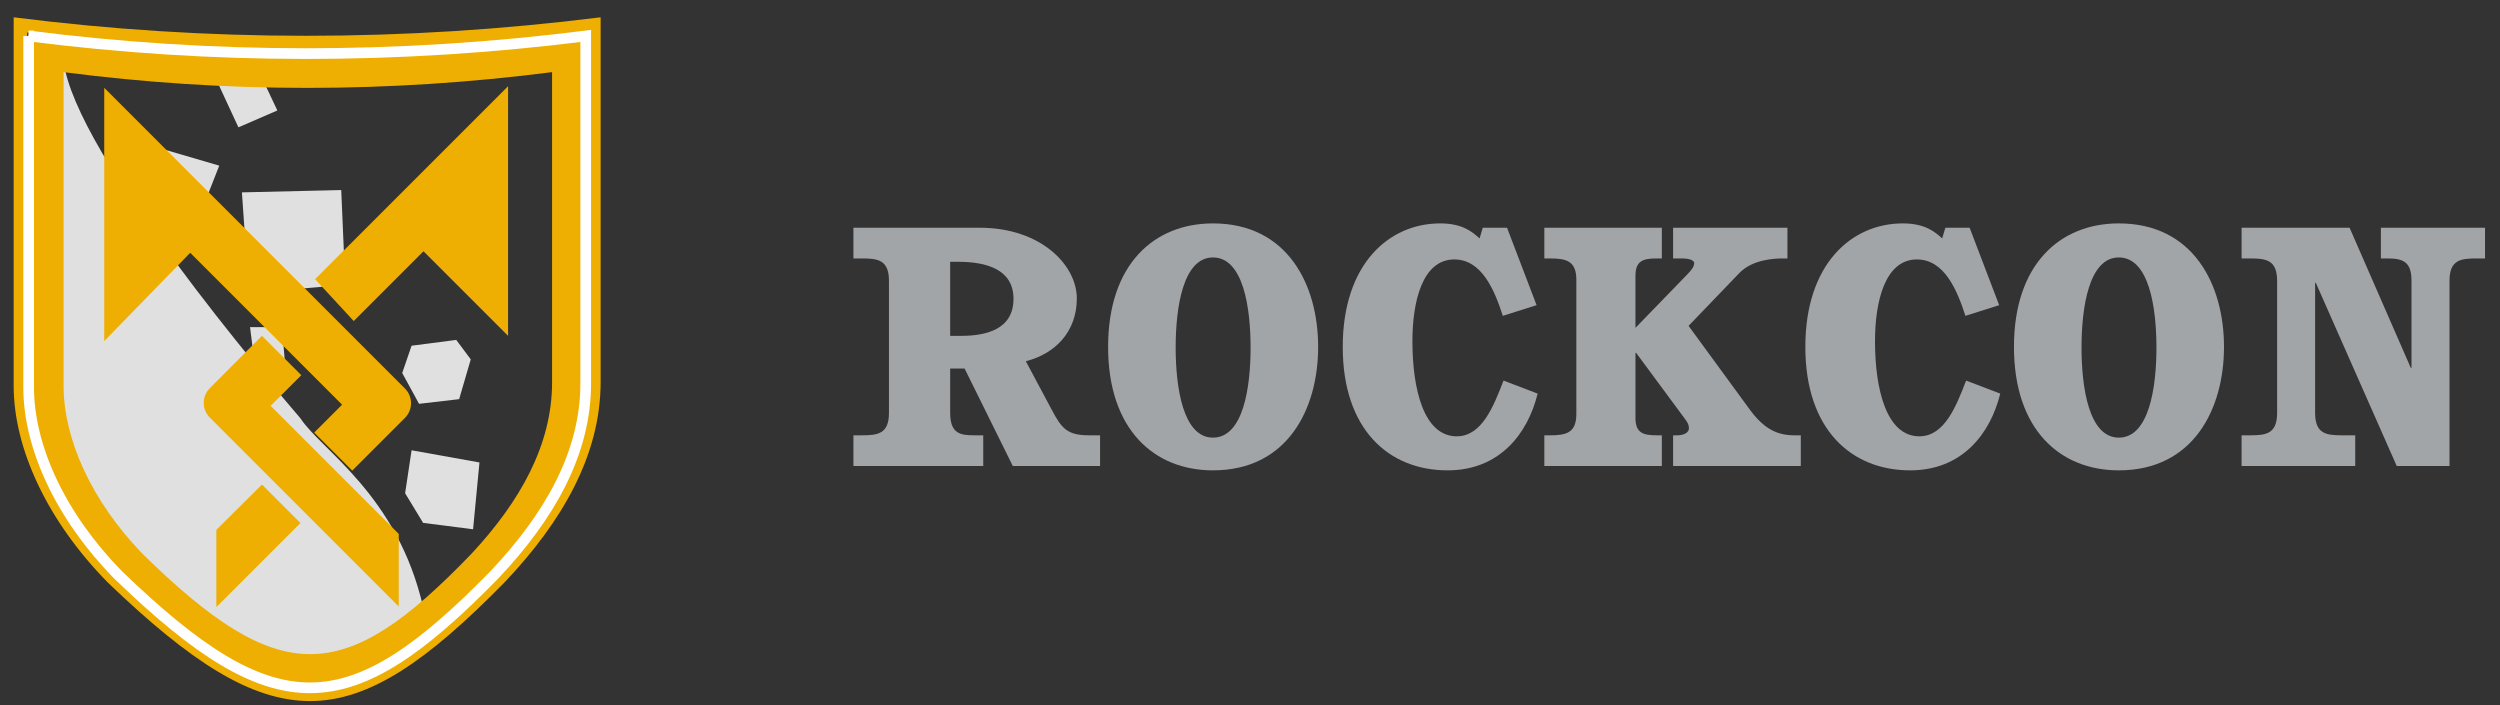
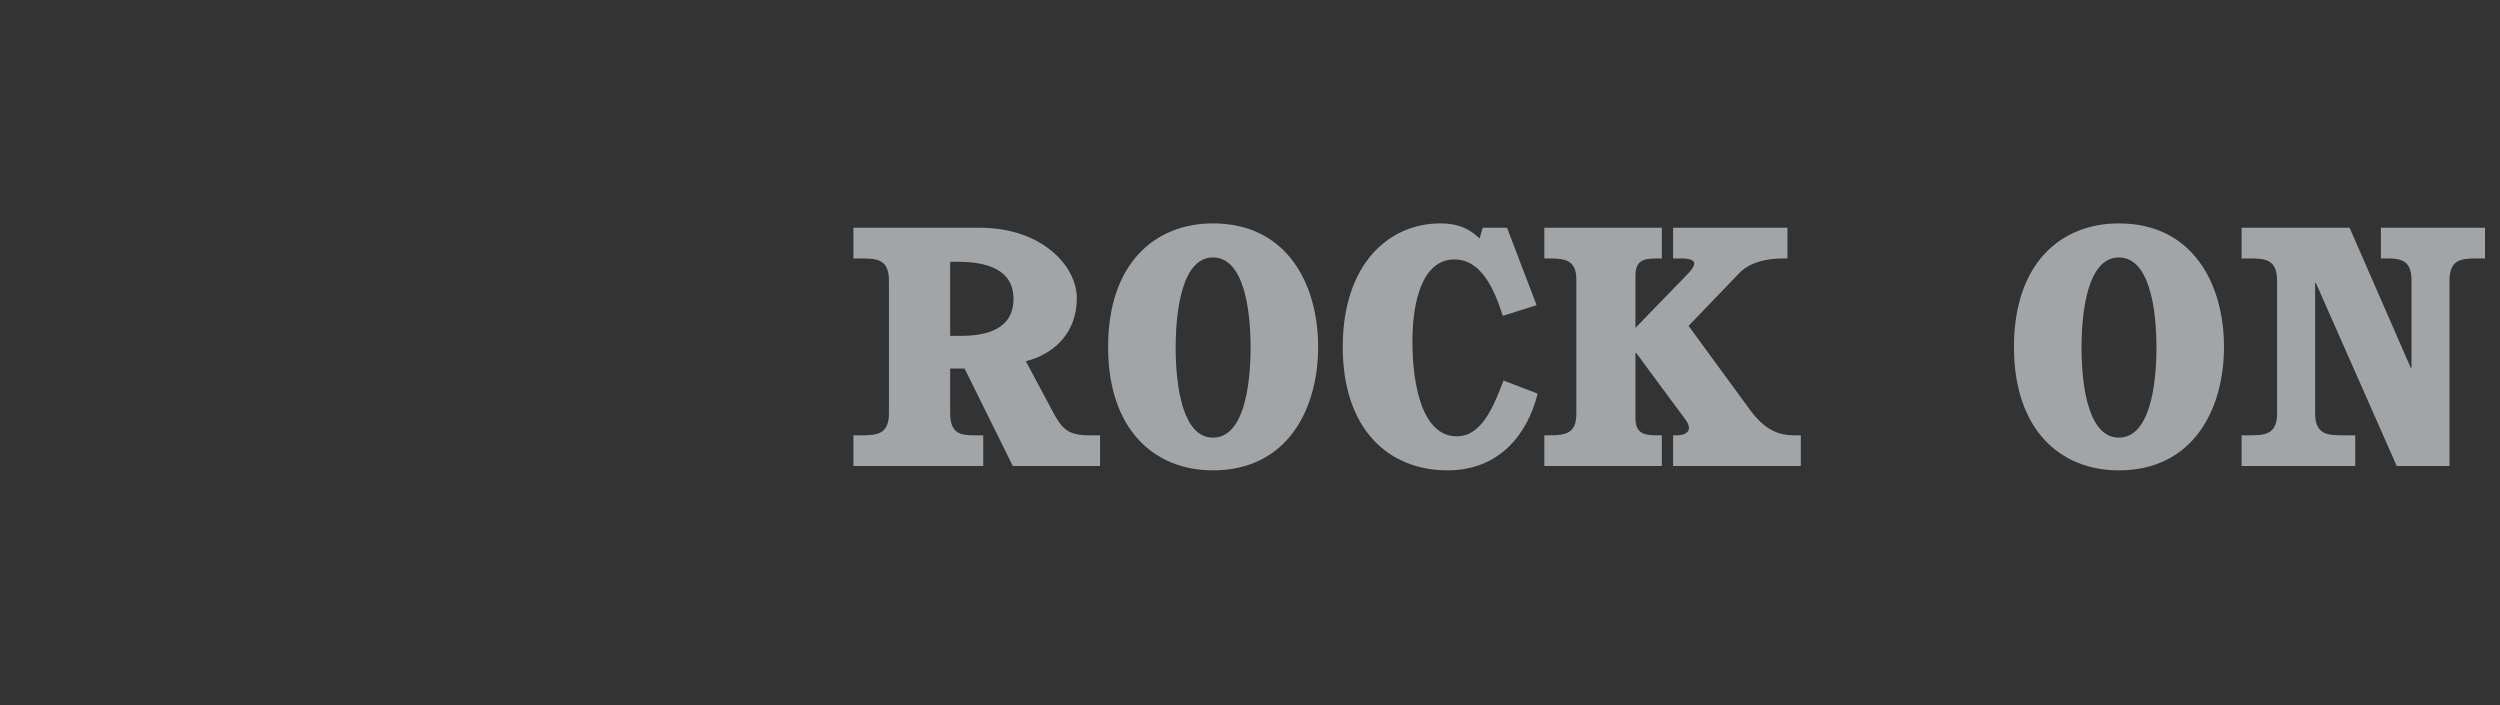
<svg xmlns="http://www.w3.org/2000/svg" xmlns:xlink="http://www.w3.org/1999/xlink" version="1.1" id="图层_1" x="0px" y="0px" width="234px" height="66px" viewBox="0 0 234 66" enable-background="new 0 0 234 66" xml:space="preserve">
  <rect x="0" y="0" width="234" height="66" fill="#333333" stroke="none" />
  <g>
    <defs>
-       <rect id="SVGID_1_" x="-218.25" y="-345.14" width="595.276" height="841.89" />
-     </defs>
+       </defs>
    <clipPath id="SVGID_2_">
      <use xlink:href="#SVGID_1_" overflow="visible" />
    </clipPath>
    <path clip-path="url(#SVGID_2_)" fill="#EEAF02" d="M54.96,3.042v32.696c0,5.911-2.833,11.771-8.662,17.917   c-7.471,7.602-12.479,10.703-17.282,10.703c-2.471,0-5.077-0.841-7.967-2.572c-2.863-1.714-6.061-4.305-10.064-8.151   c-2.657-2.702-4.832-5.752-6.288-8.823c-1.411-2.975-2.157-5.979-2.157-8.687V3.044c8.645,1.04,17.421,1.566,26.111,1.566   C37.349,4.611,46.191,4.083,54.96,3.042 M56.22,1.619C46.965,2.777,37.776,3.35,28.652,3.35c-9.189,0-18.313-0.582-27.372-1.731   v34.505c0,5.836,3.136,12.634,8.819,18.407c7.748,7.447,13.42,11.088,18.917,11.088c5.581,0,10.981-3.753,18.189-11.088   c5.419-5.71,9.015-11.929,9.015-18.792V1.619z" />
    <path clip-path="url(#SVGID_2_)" fill="#E0E0E0" d="M5.952,5.72C6.985,14.418,25.47,36.056,28.12,39.155   c1.953,2.979,9.087,7.174,11.485,17.669l-7.502,5.165l-9.324-1.305l-10.683-8.427L4.81,38.394L4.538,20.181L5.299,5.937L5.952,5.72   z" />
    <polygon clip-path="url(#SVGID_2_)" fill="#E0E0E0" points="20.25,7.459 22.316,11.917 25.959,10.341 24.6,7.459  " />
    <polygon clip-path="url(#SVGID_2_)" fill="#E0E0E0" points="14.216,13.657 20.522,15.505 19.068,19.203  " />
    <polygon clip-path="url(#SVGID_2_)" fill="#E0E0E0" points="22.643,18.006 31.939,17.789 32.32,26.651 25.47,27.249 23.104,24.639     " />
    <polygon clip-path="url(#SVGID_2_)" fill="#E0E0E0" points="37.647,34.915 38.524,32.359 42.704,31.815 44.063,33.637    42.976,37.361 39.224,37.796  " />
    <polygon clip-path="url(#SVGID_2_)" fill="#E0E0E0" points="38.524,42.146 44.878,43.287 44.28,49.54 39.605,48.941 37.919,46.168     " />
    <polygon clip-path="url(#SVGID_2_)" fill="#E0E0E0" points="23.404,30.62 26.394,30.62 26.666,33.878 23.784,33.637  " />
    <path clip-path="url(#SVGID_2_)" fill="#EEAF02" d="M51.674,6.752v29.042c0,5.841-2.993,11.134-7.503,15.995   c-5.998,6.243-10.493,9.438-15.137,9.438c-4.575,0-9.295-3.099-15.743-9.438c-4.729-4.913-7.339-10.7-7.339-15.667V6.752   c7.539,0.979,15.132,1.474,22.78,1.474C36.325,8.227,43.972,7.739,51.674,6.752 M3.07,3.473v3.28v29.37   c0,5.85,2.969,12.289,8.145,17.667l0.028,0.028l0.028,0.028c7.416,7.291,12.562,10.265,17.763,10.265   c2.835,0,5.655-0.928,8.621-2.836c2.504-1.612,5.236-3.991,8.595-7.487l0.018-0.018l0.017-0.019c5.566-6,8.271-11.873,8.271-17.955   V6.752V3.479l-3.247,0.416C43.79,4.857,36.194,5.345,28.731,5.345c-7.461,0-15-0.488-22.409-1.45L3.07,3.473z" />
    <path clip-path="url(#SVGID_2_)" fill="none" stroke="#FFFFFF" stroke-miterlimit="10" d="M2.681,3.366   c17.134,2.186,34.512,2.217,52.143,0v32.529c0,6.542-3.413,12.471-8.556,17.915c-13.578,13.88-20.398,14.308-35.216,0   c-5.394-5.503-8.37-11.984-8.37-17.548V3.366z" />
    <path clip-path="url(#SVGID_2_)" fill="#EEAF02" d="M9.757,31.924V8.22l28.147,28.147c0.759,0.759,0.759,1.989,0,2.748   l-4.933,4.933l-3.561-3.561l2.609-2.609L17.804,23.661L9.757,31.924z" />
    <polygon clip-path="url(#SVGID_2_)" fill="#EEAF02" points="24.518,45.353 28.12,48.955 20.25,56.825 20.25,49.594  " />
    <polygon clip-path="url(#SVGID_2_)" fill="#EEAF02" points="29.493,26.134 47.556,8.071 47.556,31.435 39.639,23.518    33.108,30.049  " />
    <path clip-path="url(#SVGID_2_)" fill="#EEAF02" d="M24.518,31.435l3.684,3.684l-2.868,2.868l11.988,11.988v6.796L19.637,39.085   c-0.757-0.758-0.759-1.985-0.003-2.745L24.518,31.435z" />
  </g>
  <g>
    <path fill="#A1A5A8" d="M79.881,40.745h0.79c1.481,0,2.535-0.125,2.535-2.093V26.283c0-1.968-1.054-2.093-2.535-2.093h-0.79v-2.874   h11.821c5.729,0,9.088,3.499,9.088,6.622s-2.041,5.185-4.774,5.872l2.47,4.623c0.889,1.687,1.448,2.312,3.425,2.312h1.054v2.874   h-8.167l-4.511-9.121h-1.351v4.154c0,1.968,0.988,2.093,2.272,2.093h0.823v2.874h-12.15V40.745z M89.957,31.437   c2.271,0,4.906-0.562,4.906-3.467c0-2.749-2.503-3.467-5.203-3.467h-0.725v6.934H89.957z" />
    <path fill="#A1A5A8" d="M113.532,20.911c6.981,0,9.846,5.747,9.846,11.557s-2.864,11.557-9.846,11.557   c-5.499,0-9.813-3.811-9.813-11.557S108.033,20.911,113.532,20.911z M113.532,40.963c2.832,0,3.523-4.686,3.523-8.434   s-0.691-8.433-3.523-8.433c-2.799,0-3.49,4.685-3.49,8.433S110.733,40.963,113.532,40.963z" />
    <path fill="#A1A5A8" d="M140.665,29.563c-0.79-2.437-1.976-5.279-4.544-5.279c-2.996,0-3.919,3.967-3.919,7.653   c0,4.466,1.054,8.902,4.149,8.902c2.371,0,3.457-2.842,4.38-5.216l3.193,1.218c-0.922,3.748-3.556,7.184-8.43,7.184   c-5.499,0-9.813-3.811-9.813-11.557s4.313-11.557,9.121-11.557c2.107,0,3.029,0.812,3.688,1.405l0.296-1h2.272l2.766,7.247   L140.665,29.563z" />
    <path fill="#A1A5A8" d="M144.55,40.745h0.526c1.515,0,2.47-0.219,2.47-1.999V26.189c0-1.78-0.955-1.999-2.47-1.999h-0.526v-2.874   h10.998v2.874h-0.494c-1.251,0-1.976,0.219-1.976,1.625v4.873l4.906-5.06c0.297-0.313,0.593-0.656,0.593-1   c0-0.281-0.494-0.438-1.152-0.438h-0.823v-2.874h10.701v2.874h-0.428c-0.691,0-2.799,0.063-4.05,1.343L158.05,30.5l5.664,7.746   c1.416,1.968,2.7,2.499,4.248,2.499h0.593v2.874h-11.953v-2.874h0.395c0.659,0,1.087-0.281,1.087-0.656   c0-0.375-0.197-0.656-0.461-1l-4.479-6.06h-0.065v6.09c0,1.406,0.725,1.625,1.976,1.625h0.494v2.874H144.55V40.745z" />
-     <path fill="#A1A5A8" d="M183.964,29.563c-0.79-2.437-1.976-5.279-4.544-5.279c-2.996,0-3.919,3.967-3.919,7.653   c0,4.466,1.054,8.902,4.149,8.902c2.371,0,3.457-2.842,4.38-5.216l3.193,1.218c-0.922,3.748-3.556,7.184-8.43,7.184   c-5.499,0-9.813-3.811-9.813-11.557s4.313-11.557,9.121-11.557c2.107,0,3.029,0.812,3.688,1.405l0.296-1h2.272l2.766,7.247   L183.964,29.563z" />
    <path fill="#A1A5A8" d="M198.32,20.911c6.981,0,9.846,5.747,9.846,11.557s-2.864,11.557-9.846,11.557   c-5.499,0-9.813-3.811-9.813-11.557S192.821,20.911,198.32,20.911z M198.32,40.963c2.832,0,3.523-4.686,3.523-8.434   s-0.691-8.433-3.523-8.433c-2.799,0-3.49,4.685-3.49,8.433S195.521,40.963,198.32,40.963z" />
    <path fill="#A1A5A8" d="M209.813,40.745h0.79c1.481,0,2.535-0.125,2.535-2.093V26.283c0-1.968-1.054-2.093-2.535-2.093h-0.79   v-2.874h10.108l5.729,13.119h0.066v-8.152c0-1.718-0.725-2.093-2.206-2.093h-0.659v-2.874h9.747v2.874h-0.79   c-1.481,0-2.535,0.125-2.535,2.093v17.335h-4.939L216.76,26.47h-0.065v12.182c0,1.968,1.054,2.093,2.535,2.093h1.219v2.874h-10.636   V40.745z" />
  </g>
</svg>